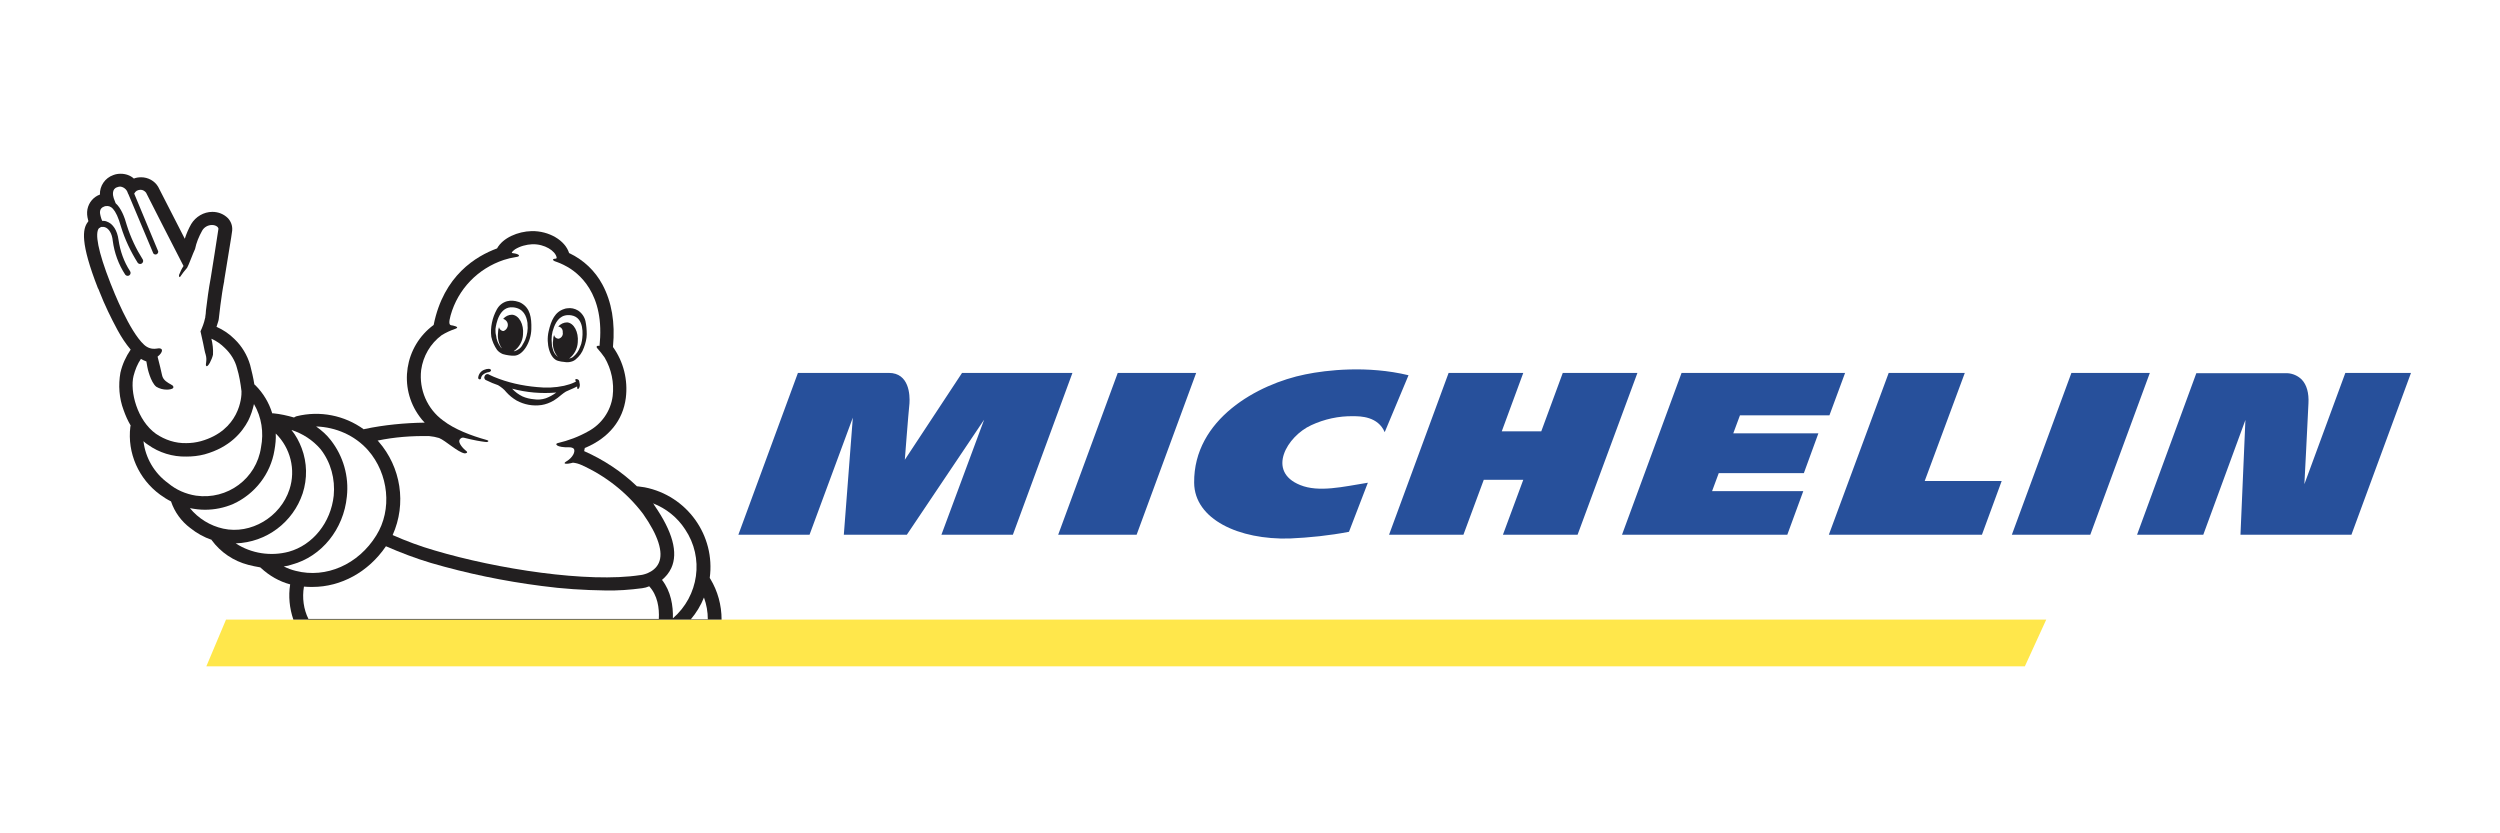
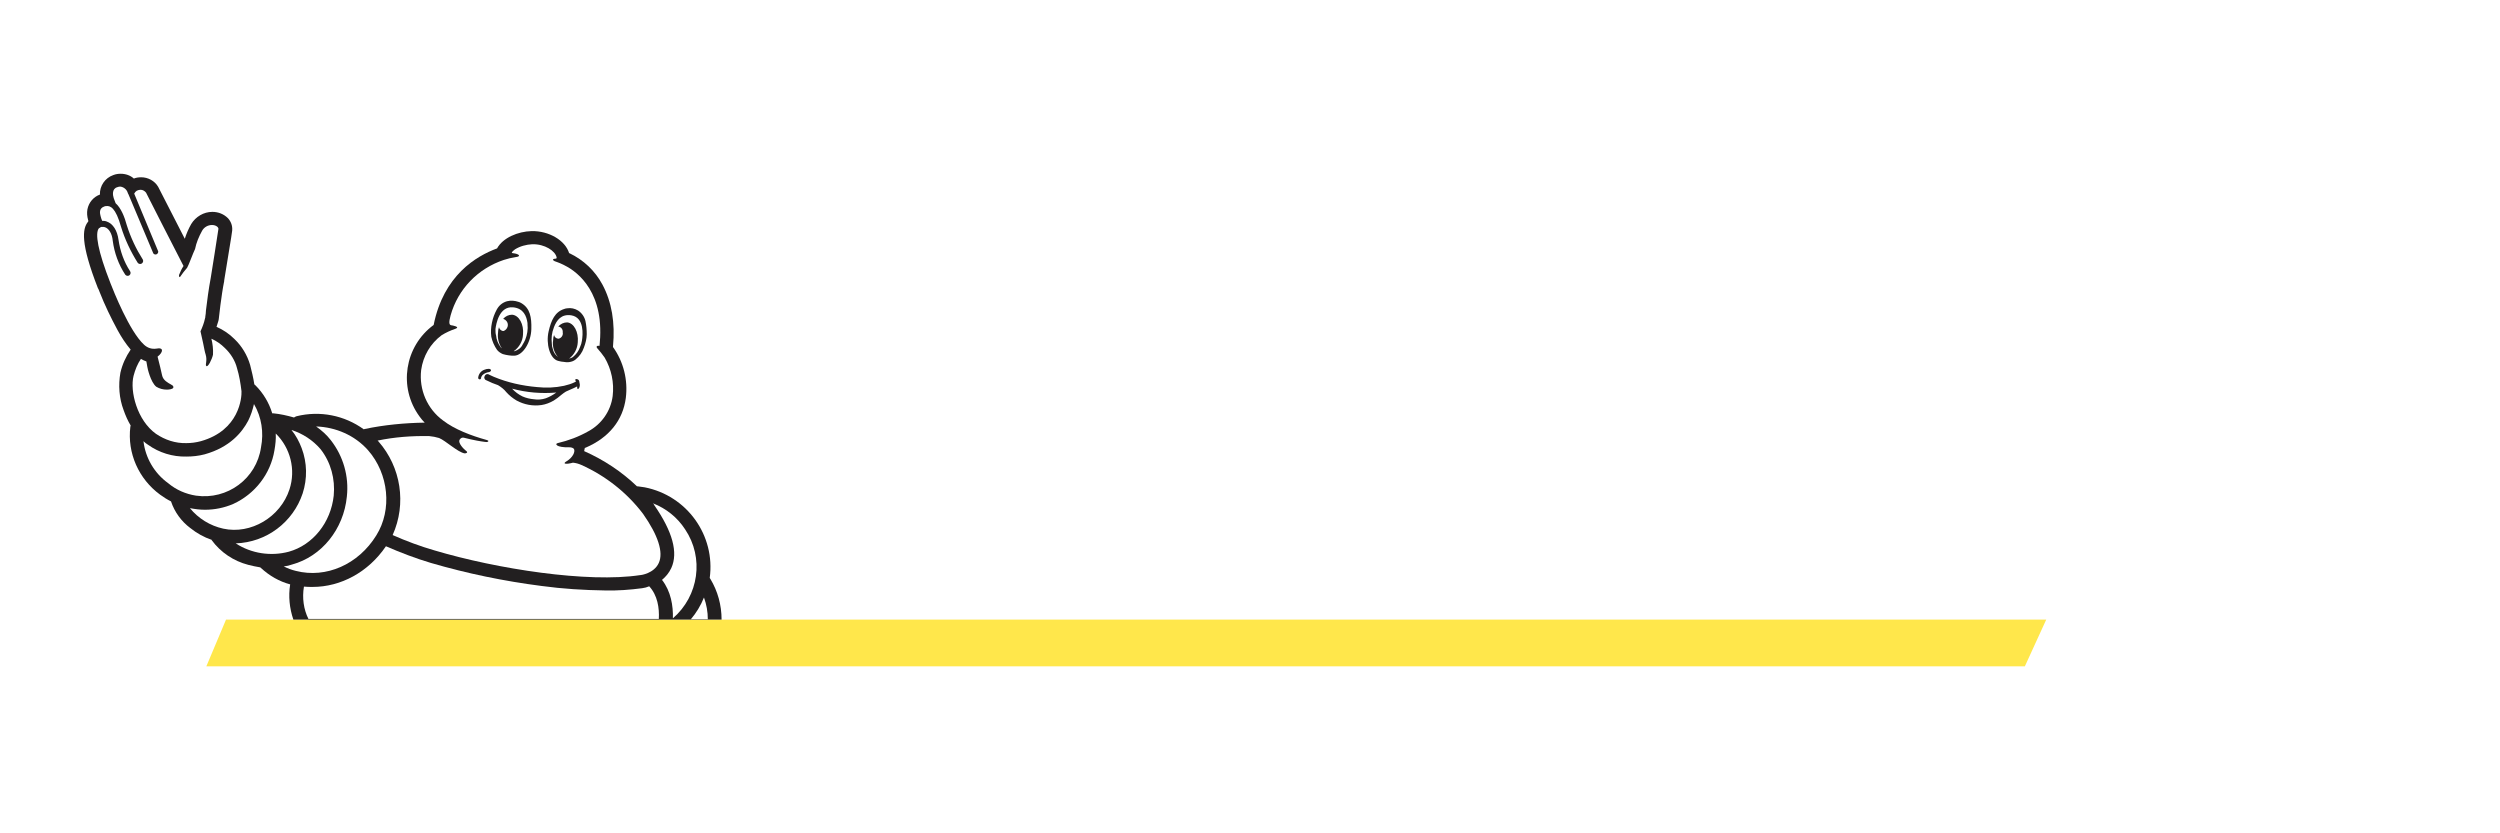
<svg xmlns="http://www.w3.org/2000/svg" viewBox="0 0 150 50.001" version="1.1" height="50" width="150" id="SVGRoot">
  <defs id="defs31" />
-   <rect y="-9.5056151e-07" x="-0.001" height="50.001" width="150.002" id="rect1030" style="opacity:1;fill:#ffffff;fill-opacity:1;fill-rule:nonzero;stroke:none;stroke-width:4.038;stroke-linecap:round;stroke-linejoin:round;stroke-miterlimit:4;stroke-dasharray:none;stroke-dashoffset:0;stroke-opacity:1;paint-order:markers fill stroke" />
  <g transform="matrix(0.173,0,0,0.173,19.109,100.217)" id="g1009">
    <g id="g994" transform="translate(33.776,-294.977)">
-       <path class="st1" d="m 308.51,-154.472 c -16.523,3.325 -38.787,15.517 -38.587,37.58 0.102,12.693 15.516,19.846 33.146,19.346 6.851,-0.305 13.701,-1.01 20.553,-2.32 l 6.549,-17.026 c -8.664,1.409 -17.026,3.424 -23.475,0.806 -11.788,-4.736 -4.534,-16.926 3.829,-20.756 4.534,-2.114 9.571,-3.222 14.608,-3.12 2.519,0 8.564,0.089 10.881,5.539 l 8.261,-19.745 c -14.206,-3.427 -28.411,-1.813 -35.765,-0.304 z m 89.262,-0.502 -7.455,20.251 H 376.616 l 7.455,-20.251 h -25.892 l -20.654,56.115 h 25.791 l 7.052,-19.039 h 13.701 l -7.052,19.039 h 25.892 l 20.754,-56.115 z m -154.349,0 -20.654,56.115 h 27.202 l 20.654,-56.115 z m -54.001,0 -19.847,30.123 c 0,0 1.209,-15.815 1.612,-19.544 0.199,-2.922 -0.101,-10.579 -7.153,-10.579 h -31.534 l -20.654,56.115 h 24.684 l 15.012,-40.601 -3.123,40.601 h 21.862 l 26.799,-39.895 -14.81,39.895 h 24.784 l 20.654,-56.115 z m 479.766,0 -14.205,38.587 c 0.2,-3.929 1.007,-19.243 1.41,-28.008 0.2,-3.627 -0.604,-6.449 -2.317,-8.262 -1.31,-1.31 -3.123,-2.116 -4.937,-2.216 h -31.635 l -20.553,56.014 h 22.97 l 14.608,-39.794 -1.713,39.794 h 38.486 l 20.654,-56.115 z m -95.006,0 -20.654,56.115 h 27.202 l 20.654,-56.115 z m -114.954,14.709 h 31.03 l 5.44,-14.709 h -56.722 l -20.654,56.115 h 57.325 l 5.541,-15.111 h -31.635 l 2.317,-6.248 h 29.519 l 5.037,-13.8 h -29.519 z m 77.978,-14.709 H 510.811 l -20.754,56.115 h 53.094 l 6.851,-18.636 h -26.699 z" id="path4" style="fill:#27509b;stroke-width:1.007" />
      <path d="M 565.451,-69.414 H -65.851 l -6.83,16.214 H 558.031 Z" id="path24" style="fill:#ffe74b;stroke-width:1.005" />
      <g transform="matrix(0.82,0,0,0.82,-189.67,-224.047)" id="g858">
        <path style="fill:#221f20;stroke-width:1.355" id="path6" d="m 96.85,48.5 0.135,0.135 0.542,1.355 c 2.167,5.554 4.741,10.837 7.586,16.12 1.626,2.98 3.387,5.69 5.554,8.264 -2.032,2.98 -3.522,6.231 -4.335,9.753 -0.948,5.283 -0.542,10.837 1.355,15.85 0.813,2.303 1.761,4.47 2.98,6.502 0,0.135 -0.135,0.407 -0.135,0.542 -1.355,11.108 3.522,22.081 12.598,28.719 1.49,1.084 2.98,2.032 4.606,2.845 1.49,4.47 4.335,8.399 8.128,11.244 2.709,2.167 5.825,3.929 9.076,5.012 v 0.135 c 3.793,5.148 9.212,8.805 15.443,10.431 1.626,0.406 3.387,0.813 5.148,1.084 0.135,0.135 0.135,0.271 0.271,0.271 3.522,3.251 7.722,5.69 12.327,6.909 -0.813,5.012 -0.271,10.16 1.355,14.901 h 181.12 c 0,-6.096 -1.626,-12.056 -4.741,-17.204 -0.135,-0.135 -0.135,-0.271 -0.271,-0.407 2.438,-18.017 -9.618,-34.815 -27.5,-38.337 l -2.845,-0.407 h -0.406 c -6.502,-6.231 -14.088,-11.244 -22.352,-14.901 0.135,-0.542 0.135,-0.948 0.271,-1.355 l 0.406,-0.135 c 9.754,-4.2 15.714,-11.515 16.933,-20.997 0.948,-7.586 -0.948,-15.308 -5.419,-21.539 V 73.02 c 0.948,-10.024 -0.542,-18.83 -4.47,-26.145 -3.116,-5.825 -7.992,-10.431 -13.953,-13.276 h -0.135 c -1.626,-5.418 -8.534,-9.482 -15.85,-9.347 -5.825,0.135 -12.192,2.845 -14.63,7.315 -8.805,3.251 -22.623,11.379 -26.822,32.376 -12.327,9.076 -15.037,26.416 -5.96,38.743 0.677,0.948 1.355,1.761 2.167,2.574 -8.534,0.135 -17.069,0.948 -25.468,2.709 l -0.271,0.135 c -8.263,-5.96 -18.559,-7.992 -28.448,-5.554 -0.406,0.135 -0.677,0.271 -1.084,0.542 -2.845,-0.813 -5.825,-1.49 -8.67,-1.761 h -0.542 c -1.355,-4.471 -3.793,-8.534 -7.044,-11.786 -0.135,-0.135 -0.542,-0.406 -0.542,-0.542 -0.406,-2.709 -1.084,-5.418 -1.761,-8.128 -1.219,-4.199 -3.522,-7.992 -6.638,-10.973 -2.167,-2.167 -4.741,-3.929 -7.586,-5.148 0.271,-0.813 0.542,-1.626 0.813,-2.574 0,-0.271 0.135,-0.406 0.135,-0.677 0,-0.135 1.084,-10.16 2.303,-16.121 v -0.271 c 3.387,-20.591 3.387,-20.862 3.387,-21.133 v -0.135 c 0.135,-1.897 -0.542,-3.657 -1.761,-5.012 -1.761,-1.761 -4.064,-2.709 -6.638,-2.709 -3.658,0 -7.044,2.032 -8.941,5.148 -1.084,1.897 -2.032,4.064 -2.709,6.231 -3.387,-6.638 -7.857,-15.308 -11.108,-21.675 l -0.135,-0.271 c -1.49,-2.574 -4.335,-4.064 -7.18,-4.064 -1.084,0 -2.167,0.135 -3.116,0.542 -1.49,-1.355 -3.522,-2.032 -5.554,-2.032 -1.084,0 -2.032,0.135 -3.116,0.542 -3.522,1.219 -5.825,4.606 -5.69,8.263 -2.709,0.948 -4.741,3.387 -5.283,6.231 -0.271,1.49 -0.135,2.98 0.271,4.471 0,0.135 0.135,0.271 0.135,0.542 l -0.271,0.406 c -2.167,2.845 -3.251,8.67 4.335,28.041" class="st2" />
        <g style="fill:#ffffff;stroke-width:1.355" id="g20" transform="translate(-263.78,-127.04)">
          <path id="path8" d="m 618.56,315.48 h -7.18 c 2.303,-2.709 4.199,-5.825 5.554,-9.212 1.084,2.98 1.626,6.096 1.626,9.212 M 500.7,237.994 c 1.49,0.135 2.845,0.406 4.199,0.813 2.709,1.084 7.992,6.096 10.837,6.503 0.542,0 1.761,-0.271 0.406,-1.219 -0.406,-0.271 -3.658,-3.251 -2.438,-4.741 0.406,-0.542 0.948,-0.813 1.626,-0.677 4.199,1.084 7.586,1.626 8.805,1.761 0.677,0.135 1.219,0.135 1.49,-0.135 0.271,-0.271 0.135,-0.406 -0.677,-0.677 -6.367,-1.761 -13.547,-4.47 -18.423,-8.263 -6.638,-4.877 -10.16,-13.005 -9.212,-21.268 0.813,-5.96 3.929,-11.244 8.67,-14.766 1.761,-1.084 3.793,-2.032 5.825,-2.709 2.303,-0.813 -1.49,-1.49 -1.761,-1.49 -0.948,-0.135 -1.084,-1.219 -0.271,-4.199 3.116,-11.108 11.515,-19.778 22.487,-23.436 1.626,-0.542 3.387,-0.948 5.148,-1.219 2.303,-0.271 1.355,-1.355 -1.219,-1.626 0,0 -0.813,0 -0.406,-0.542 0.406,-0.407 0.813,-0.813 1.219,-1.084 2.167,-1.355 4.741,-2.032 7.315,-2.168 5.283,-0.135 9.754,2.845 10.295,5.554 0,0 0.135,0.542 -0.406,0.542 -0.948,0 -1.761,0.406 -0.406,1.084 0.271,0.135 1.761,0.542 3.658,1.49 l 0.271,0.135 c 3.929,1.897 16.256,9.347 15.308,30.48 0,0.677 -0.135,1.219 -0.135,1.897 0,0.677 -0.135,1.219 -0.135,1.761 -1.219,-0.135 -1.626,0.406 -0.813,1.219 1.084,1.219 2.032,2.438 2.98,3.793 2.845,4.877 4.064,10.566 3.387,16.256 -0.813,6.367 -4.741,11.921 -10.295,14.901 -4.064,2.303 -8.399,3.929 -13.005,5.012 -1.219,0.271 -0.677,1.897 5.012,1.761 0.542,0 1.49,0.135 1.897,0.677 0.677,1.219 -0.542,3.658 -2.98,5.148 -2.167,1.219 -0.406,1.49 2.574,0.677 1.219,0.135 2.303,0.406 3.522,0.948 10.295,4.606 19.372,11.786 26.145,20.726 6.367,9.076 8.67,16.256 6.638,20.726 -2.032,4.471 -7.586,5.148 -7.722,5.148 h -0.135 c -22.081,3.387 -60.553,-2.574 -86.969,-10.431 -6.096,-1.761 -11.921,-3.929 -17.746,-6.503 5.96,-13.276 3.522,-28.719 -5.96,-39.556 l -0.406,-0.406 c 7.18,-1.49 14.359,-2.032 21.81,-1.897" class="st1" />
          <path id="path10" d="m 608.94,277.41 c 8.128,12.056 5.825,28.177 -5.148,37.66 0.135,-5.283 -0.813,-11.379 -4.606,-16.256 1.626,-1.355 2.98,-2.98 3.929,-5.012 2.98,-6.502 0.542,-15.443 -7.18,-26.551 v -0.135 l -0.542,-0.677 c 5.554,2.168 10.295,5.961 13.547,10.973 m -134.11,-33.46 c 8.805,10.024 10.295,25.197 3.522,36.034 -7.586,12.328 -21.268,18.288 -34.002,15.037 -1.761,-0.406 -3.522,-1.084 -5.148,-1.896 1.219,-0.135 2.438,-0.407 3.522,-0.813 12.463,-3.387 21.81,-14.901 23.165,-28.719 0.948,-8.534 -1.49,-17.069 -6.773,-23.842 -1.761,-2.303 -3.929,-4.199 -6.231,-5.825 8.399,0.271 16.391,3.793 21.945,10.024" class="st1" />
          <path id="path12" d="m 454.78,243.54 c 4.335,5.554 6.231,12.598 5.554,19.643 -1.219,11.379 -8.805,20.862 -18.965,23.707 -7.586,2.032 -15.85,0.813 -22.487,-3.522 13.005,-0.407 24.248,-8.941 28.312,-21.133 2.032,-6.231 1.897,-13.005 -0.406,-19.101 -1.084,-2.845 -2.438,-5.419 -4.335,-7.722 4.741,1.49 9.076,4.335 12.327,8.128" class="st1" />
          <path id="path14" d="m 435.27,243.95 c 0.406,-2.303 0.677,-4.741 0.542,-7.044 6.231,6.096 8.534,15.308 5.825,23.571 -3.793,11.786 -16.391,19.236 -28.041,16.662 -5.554,-1.219 -10.566,-4.335 -14.088,-8.67 2.167,0.406 4.199,0.677 6.367,0.677 4.064,0 8.128,-0.813 11.921,-2.438 9.212,-4.2 15.85,-12.734 17.475,-22.758" class="st1" />
          <path id="path16" d="m 426.6,224.44 c 3.251,5.554 4.199,12.056 2.98,18.288 -1.897,13.276 -14.224,22.352 -27.5,20.455 -4.335,-0.677 -8.399,-2.438 -11.786,-5.283 -5.825,-4.199 -9.618,-10.702 -10.431,-17.746 0.542,0.542 1.219,1.084 1.897,1.49 4.741,3.387 10.431,5.148 16.256,5.012 2.574,0 5.148,-0.271 7.722,-0.948 10.702,-2.98 15.85,-9.347 18.423,-14.224 1.084,-2.167 1.897,-4.606 2.438,-7.044" class="st1" />
          <path id="path18" d="m 361.04,150.07 0.271,-0.135 c 0.135,-0.135 0.406,-0.271 0.677,-0.406 h 1.084 c 0.135,0 0.406,0.135 0.542,0.135 1.626,0.542 2.98,2.709 3.251,5.69 0.677,5.148 2.438,10.024 5.283,14.359 0.406,0.542 1.219,0.677 1.761,0.271 0.542,-0.407 0.677,-1.219 0.271,-1.761 -2.574,-3.929 -4.199,-8.534 -4.877,-13.276 -0.542,-3.929 -2.303,-6.773 -5.012,-7.722 -0.677,-0.271 -1.219,-0.271 -1.897,-0.271 -0.271,-0.677 -0.542,-1.355 -0.677,-2.032 -0.271,-1.084 -0.813,-3.251 1.626,-4.064 l 0.406,-0.135 h 0.271 c 1.761,-0.271 4.064,0.542 6.367,8.805 1.626,5.283 4.064,10.431 7.044,15.172 0.406,0.542 1.219,0.677 1.761,0.271 0.542,-0.407 0.677,-1.084 0.406,-1.626 -2.845,-4.471 -5.148,-9.347 -6.773,-14.495 -0.948,-3.522 -2.438,-7.315 -4.741,-9.347 -0.271,-0.813 -0.677,-1.761 -0.813,-2.167 -0.406,-1.219 -0.813,-3.929 1.49,-4.606 0.406,-0.135 0.813,-0.271 1.219,-0.271 1.49,0.135 2.845,1.219 3.251,2.709 0,0.135 0.135,0.271 0.271,0.542 l 10.431,24.79 c 0,0.135 0.135,0.271 0.271,0.407 0.406,0.406 1.219,0.406 1.626,-0.135 0.271,-0.406 0.406,-0.813 0.135,-1.219 l -10.024,-24.113 c 0.271,-0.542 0.677,-0.948 1.084,-1.219 0.542,-0.271 1.084,-0.407 1.626,-0.407 0.948,0 1.761,0.542 2.303,1.219 0,0 13.411,26.416 15.85,31.022 -0.813,1.219 -1.355,2.438 -1.897,3.793 -0.135,0.677 0.271,1.219 0.542,0.677 0.813,-1.219 1.761,-2.438 2.709,-3.522 l 0.135,-0.135 c 0.677,-1.084 2.574,-6.367 3.387,-7.993 0.542,-2.709 1.626,-5.283 2.98,-7.721 0.813,-1.49 2.438,-2.438 4.199,-2.438 1.49,0 2.709,0.813 2.709,1.626 0,0.406 -3.251,20.726 -3.251,20.726 -0.813,4.199 -1.626,10.295 -2.032,13.818 0,0.813 -0.135,1.761 -0.271,2.574 v 0.271 c 0,0 0,0.135 -0.135,0.542 -0.406,1.897 -1.084,3.658 -1.897,5.419 l 1.084,4.877 c 0.406,2.032 0.813,4.199 1.084,4.877 0.813,2.709 -0.271,4.335 0.271,4.877 0.677,0.813 2.438,-2.845 2.845,-4.741 0.135,-2.303 -0.135,-4.606 -0.677,-6.773 2.167,0.948 4.064,2.303 5.69,3.929 2.438,2.303 4.335,5.283 5.148,8.534 0.948,3.116 1.49,6.367 1.897,9.753 0.135,2.574 -0.813,16.527 -17.204,21.133 -2.032,0.542 -4.064,0.813 -6.096,0.813 -4.606,0.135 -9.076,-1.355 -12.869,-3.929 -7.992,-5.69 -11.108,-18.017 -9.483,-24.519 0.677,-2.574 1.626,-5.012 3.116,-7.18 0.677,0.406 1.49,0.813 2.303,1.084 l 0.406,2.303 c 0,0.271 1.355,6.503 3.793,8.399 1.355,0.813 2.845,1.219 4.47,1.219 0.677,0 2.438,-0.135 2.709,-0.813 0.135,-0.271 0,-0.542 -0.135,-0.813 -0.271,-0.135 -0.542,-0.406 -0.813,-0.542 -1.219,-0.677 -3.387,-1.761 -3.793,-3.929 -0.271,-1.219 -1.219,-5.419 -1.897,-7.857 2.438,-1.897 2.709,-4.064 -0.542,-3.387 -1.897,0.271 -3.658,-0.271 -5.148,-1.625 -6.231,-5.69 -13.005,-22.894 -14.224,-26.01 -5.419,-13.818 -6.638,-21.268 -4.877,-23.3 m 86.698,151.59 c 1.219,0.135 2.438,0.135 3.658,0.135 11.921,0 23.571,-6.231 31.022,-17.204 6.231,2.709 12.598,5.148 18.965,7.044 15.308,4.471 31.022,7.722 46.871,9.754 8.941,1.219 17.882,1.761 26.822,1.897 5.283,0.135 10.566,-0.271 15.714,-0.948 1.084,-0.135 2.032,-0.407 2.98,-0.813 3.522,3.793 4.335,9.212 4.064,13.818 h -148.2 c -2.032,-4.064 -2.709,-8.941 -1.897,-13.682" class="st1" />
        </g>
        <path style="fill:#221f20;stroke-width:1.355" id="path22" d="m 265.64,74.51 c 0.677,0.813 1.49,1.355 2.438,1.761 0.813,0.271 1.761,0.406 2.574,0.542 0.813,0.135 1.49,0.135 2.303,0.135 3.658,-0.135 7.044,-5.69 7.18,-11.244 0.135,-5.012 -0.542,-8.805 -4.199,-10.973 -0.406,-0.271 -0.813,-0.407 -1.219,-0.542 -1.626,-0.542 -3.251,-0.677 -4.877,-0.271 -1.897,0.542 -3.387,1.761 -4.335,3.522 -0.948,1.761 -1.626,3.522 -2.032,5.554 -0.406,1.897 -0.542,3.929 -0.271,5.96 0.406,1.897 1.219,3.793 2.438,5.554 z m -0.677,-8.805 c 0.271,-2.303 1.626,-9.754 7.451,-9.212 4.47,0.407 5.69,3.793 6.096,6.638 v 0.407 c 0.271,2.303 -0.135,4.606 -0.948,6.638 -0.271,0.677 -0.677,1.355 -1.084,2.032 -0.677,1.49 -2.032,2.438 -3.522,2.845 h -0.271 c 2.303,-1.625 3.793,-4.199 3.929,-7.044 0.406,-4.335 -1.626,-8.128 -4.606,-8.399 -1.49,0 -2.845,0.677 -3.793,1.761 1.355,0.407 2.303,1.761 1.897,3.251 -0.271,0.948 -0.948,1.625 -1.761,1.897 -0.948,0 -1.761,-0.813 -1.897,-1.626 -0.271,0.677 -0.406,1.49 -0.406,2.303 -0.271,2.303 0.271,4.741 1.626,6.638 -0.135,-0.135 -0.406,-0.271 -0.542,-0.542 -1.084,-1.49 -1.761,-3.116 -1.897,-4.877 -0.271,-0.813 -0.271,-1.761 -0.271,-2.709 z m 34.408,21.133 c -0.677,-0.135 -0.813,0.407 -0.542,0.677 l 0.271,0.271 -0.677,0.407 c -1.355,0.677 -2.845,1.084 -4.47,1.49 -3.793,0.813 -7.586,0.948 -11.379,0.542 -6.231,-0.542 -12.463,-1.897 -18.288,-4.335 l -1.49,-0.677 -0.813,-0.407 c -0.677,-0.271 -1.355,0.135 -1.626,0.813 0,0.135 0,0.271 -0.135,0.406 0,0.542 0.271,1.219 0.948,1.355 1.626,0.813 3.251,1.49 4.877,2.032 1.355,0.813 2.574,1.761 3.522,2.98 1.219,1.355 2.709,2.574 4.335,3.522 3.251,1.761 6.909,2.438 10.566,1.897 1.761,-0.271 3.522,-0.948 5.148,-1.897 1.084,-0.677 2.167,-1.49 3.251,-2.438 0.677,-0.542 1.219,-0.948 1.897,-1.355 0.406,-0.271 3.251,-1.355 4.741,-2.168 0,0.542 0,0.948 0.271,1.084 0.271,0.135 0.813,-0.677 0.813,-1.219 0.135,-0.542 0,-1.084 -0.135,-1.625 0,-0.813 -0.406,-1.219 -1.084,-1.355 z m -13.14,8.128 c -1.626,0.542 -3.387,0.677 -5.012,0.407 -1.626,-0.135 -3.387,-0.542 -4.877,-1.219 -1.626,-0.813 -3.116,-1.897 -4.335,-3.251 6.096,1.626 12.327,2.168 18.694,1.626 -1.49,1.084 -2.98,1.897 -4.47,2.438 z m -23.165,-11.921 c -0.135,-0.542 -0.813,-0.542 -0.948,-0.542 -0.677,0 -1.219,0.135 -1.897,0.406 -1.49,0.542 -2.438,1.897 -2.574,3.387 0,0.135 0,0.271 0.135,0.406 0.135,0.135 0.406,0.271 0.542,0.271 0.271,0 0.542,-0.271 0.542,-0.542 0,-0.407 0.271,-0.813 0.542,-1.219 0.813,-0.813 1.897,-1.219 2.98,-1.355 0.271,-0.135 0.813,-0.406 0.677,-0.813 z m 39.962,-20.726 c -0.406,-1.761 -1.49,-3.387 -3.116,-4.47 -1.355,-0.813 -2.98,-1.219 -4.606,-0.948 -0.406,0 -0.813,0.135 -1.219,0.271 -3.929,1.219 -5.554,4.741 -6.638,9.483 -1.219,5.283 0.542,11.514 3.929,12.463 0.677,0.135 1.49,0.407 2.167,0.407 0.813,0.135 1.761,0.271 2.574,0.135 0.948,-0.135 1.897,-0.406 2.709,-1.084 1.626,-1.355 2.845,-2.98 3.522,-5.012 0.677,-1.761 1.219,-3.793 1.219,-5.69 0,-1.761 -0.135,-3.658 -0.542,-5.554 z m -1.49,8.264 c -0.135,0.948 -0.406,1.897 -0.813,2.709 -0.542,1.626 -1.626,3.116 -2.98,4.2 -0.542,0.406 -1.084,0.542 -1.626,0.677 2.167,-1.625 3.522,-4.199 3.658,-6.909 0.406,-4.335 -1.626,-8.128 -4.47,-8.399 -1.49,0 -2.845,0.677 -3.793,1.761 1.219,0.135 2.032,1.219 1.897,2.438 0.271,1.219 -0.542,2.438 -1.761,2.709 -0.948,0 -1.761,-0.677 -1.897,-1.626 -0.271,0.677 -0.406,1.49 -0.406,2.303 -0.406,2.574 0.406,5.148 2.032,7.044 -1.084,-0.813 -1.897,-2.032 -2.167,-3.387 -0.271,-0.677 -0.406,-1.49 -0.406,-2.303 -0.271,-2.303 0,-4.606 0.813,-6.638 l 0.135,-0.406 c 1.084,-2.709 2.98,-5.554 7.315,-4.877 5.554,0.948 4.877,8.263 4.47,10.702 z" class="st2" />
      </g>
    </g>
  </g>
</svg>